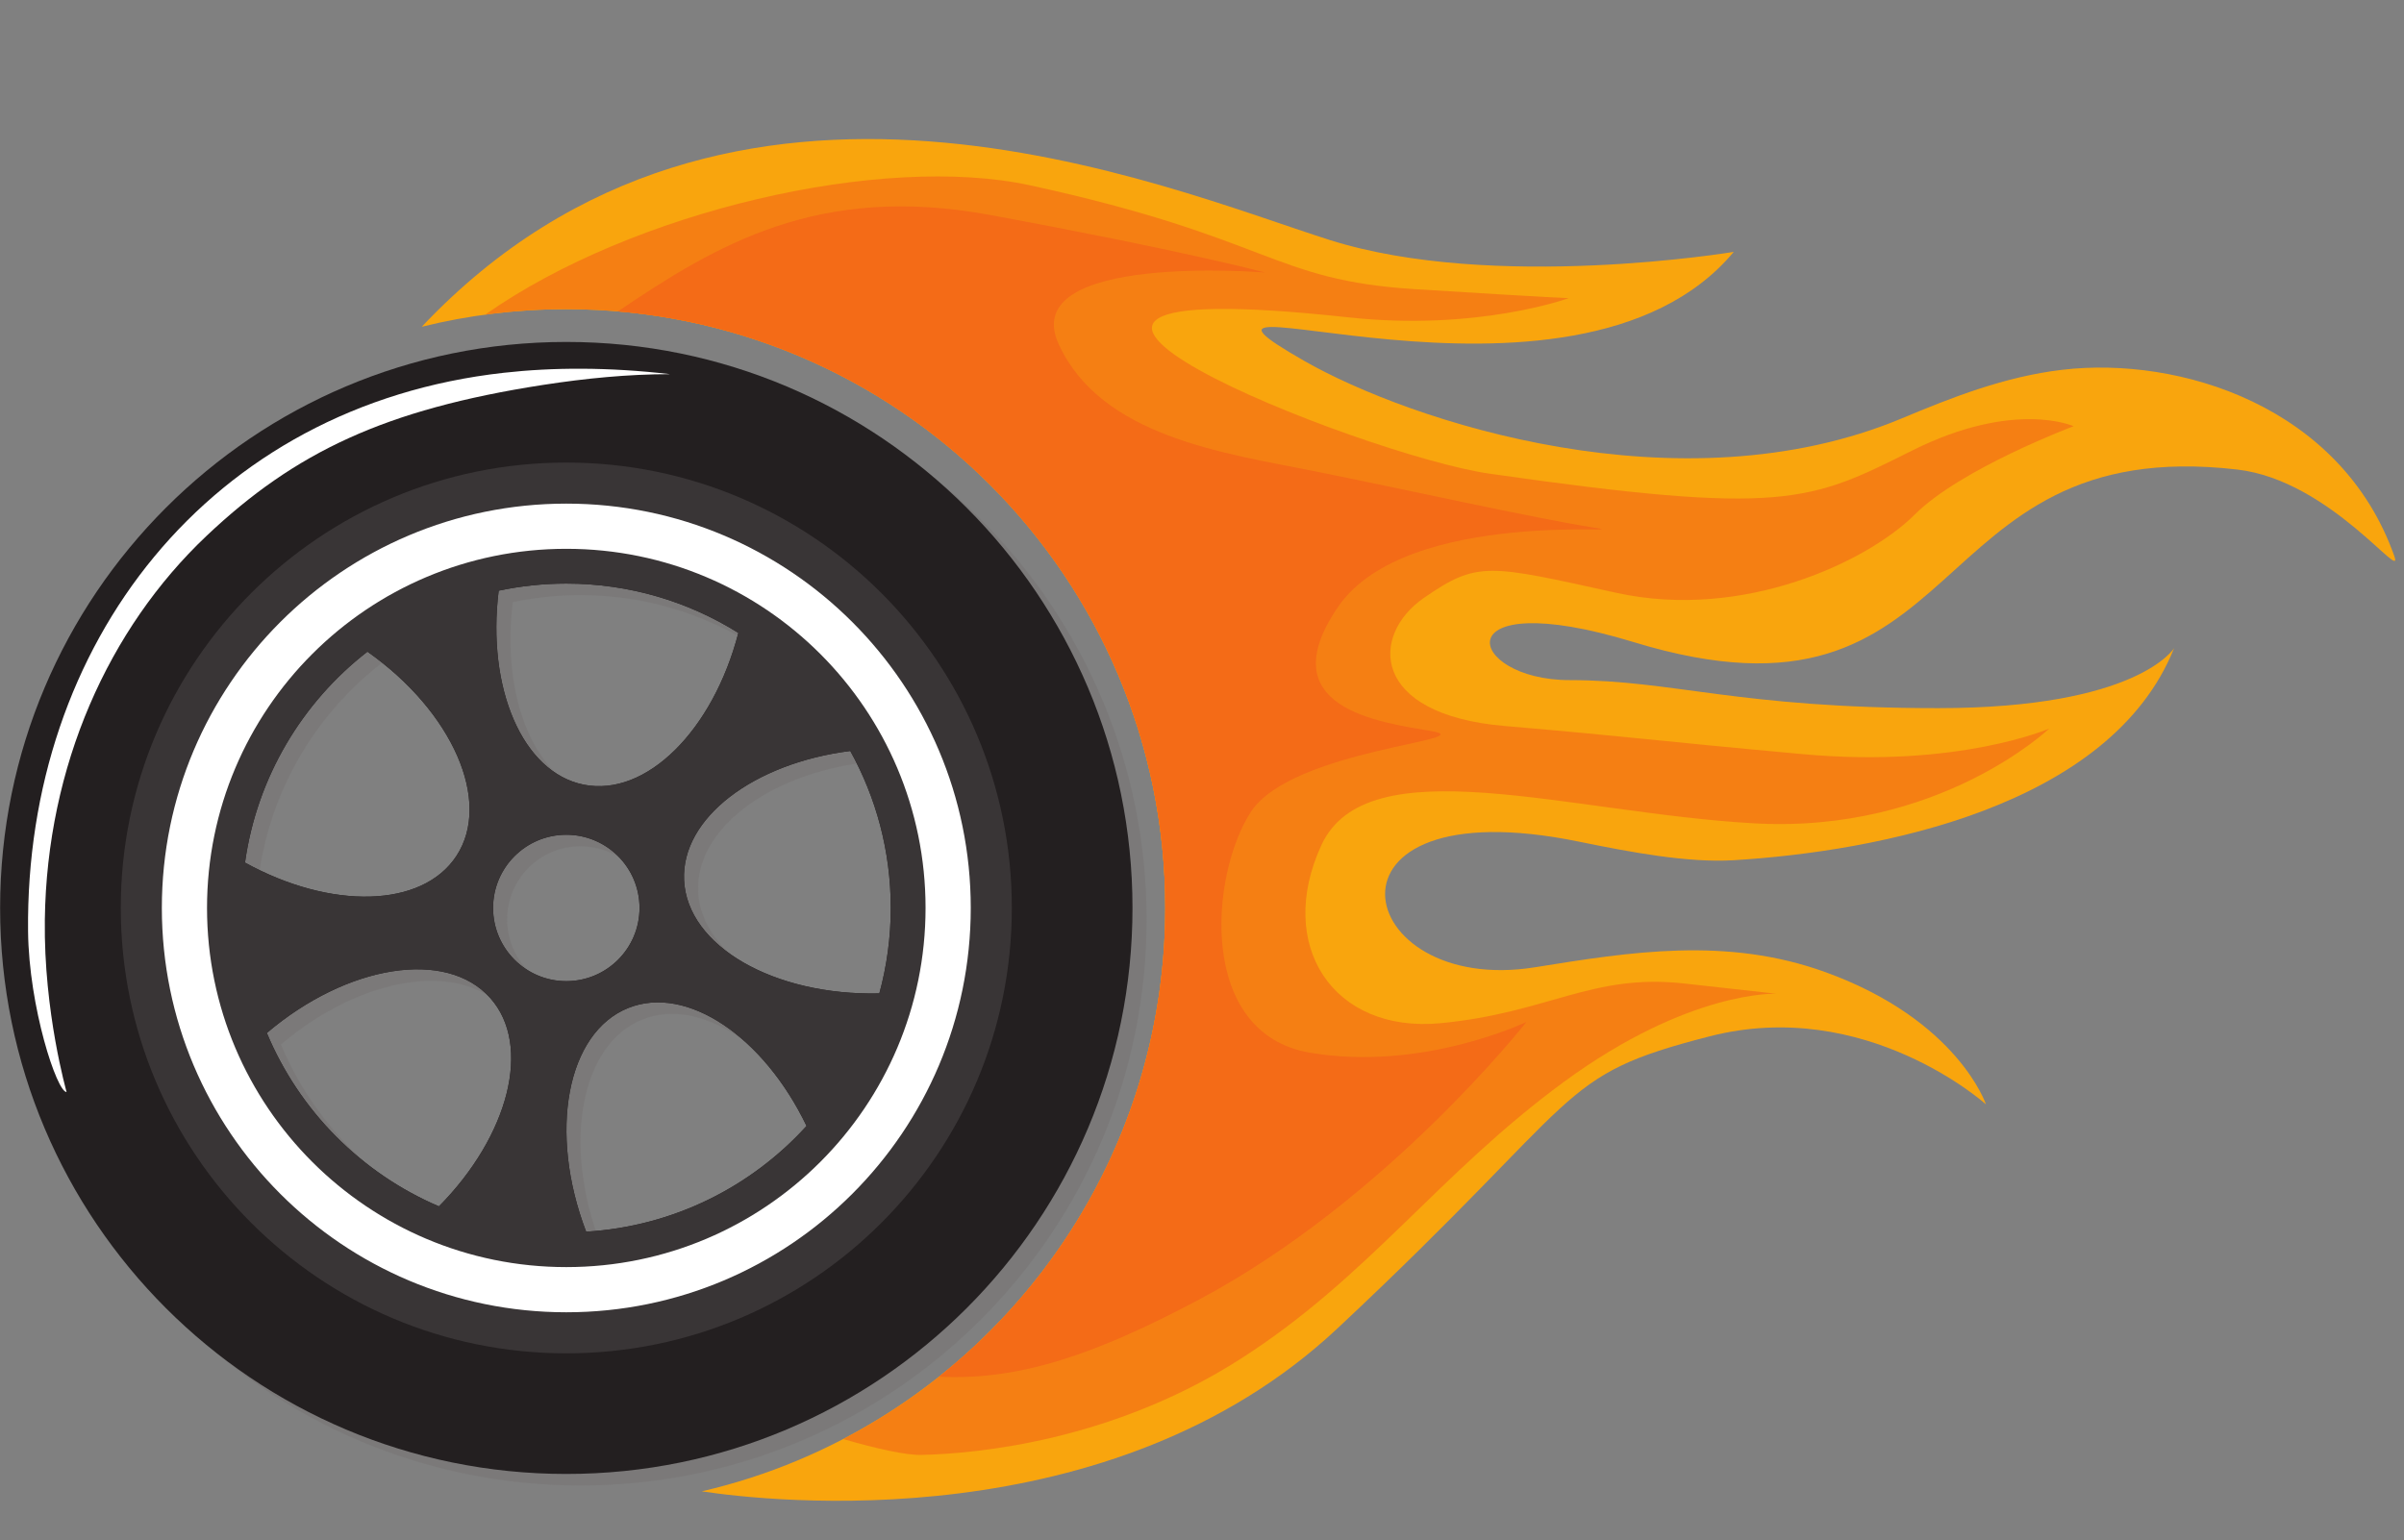
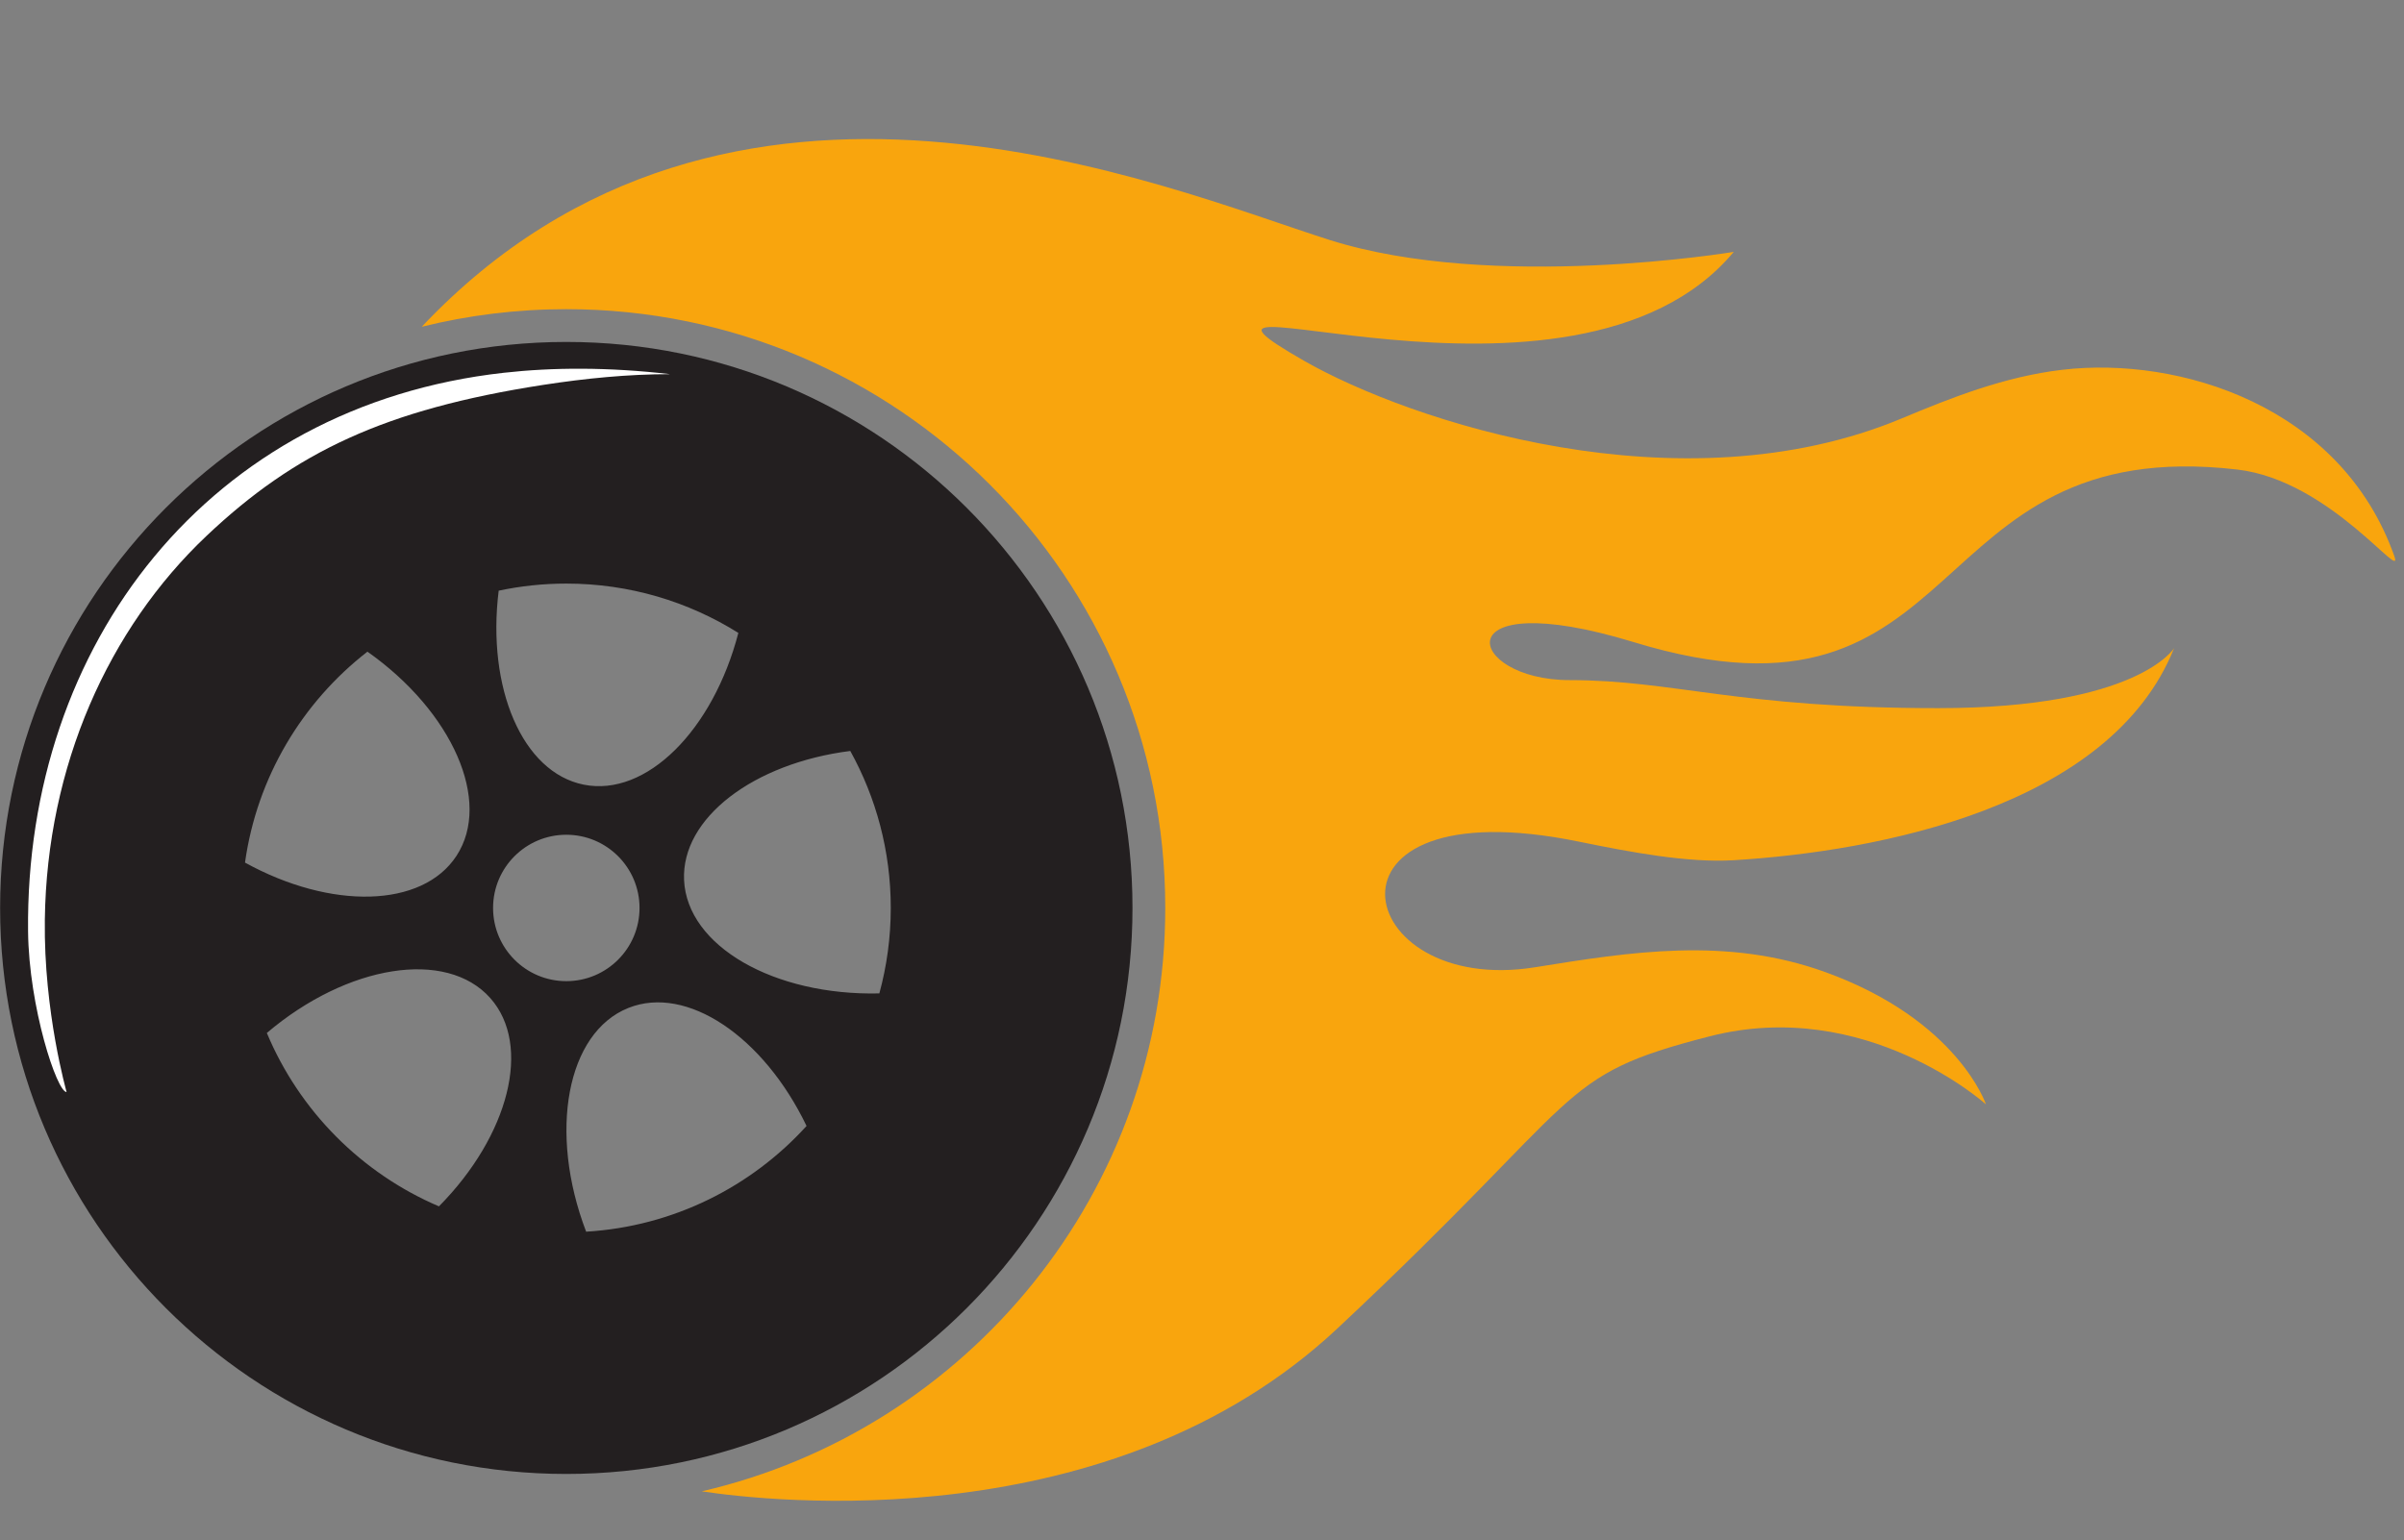
<svg xmlns="http://www.w3.org/2000/svg" height="305.7" preserveAspectRatio="xMidYMid meet" version="1.0" viewBox="60.0 134.9 477.0 305.7" width="477.0" zoomAndPan="magnify">
  <rect x="60.0" y="134.9" width="477.0" height="305.7" fill="#808080" stroke="none" />
  <g fill-rule="evenodd">
    <g id="change1_1">
-       <path d="M 237.277 334.363 C 216.344 334.844 199.137 324.961 198.531 311.879 C 197.957 299.543 212.348 288.668 231.508 286.242 C 236.625 295.473 239.543 306.098 239.543 317.398 C 239.543 323.273 238.754 328.957 237.277 334.363 Z M 179.098 381.656 C 171.562 361.895 175.223 342.148 187.469 337.25 C 199.082 332.602 214.312 342.949 222.832 360.672 C 211.879 372.73 196.406 380.613 179.098 381.656 Z M 115.738 342.215 C 131.734 328.633 151.371 325.484 160.082 335.289 C 168.41 344.676 163.777 362.594 149.887 376.625 C 134.504 370.055 122.199 357.66 115.738 342.215 Z M 135.703 266.531 C 152.562 278.414 160.457 296.234 153.359 307.07 C 146.566 317.441 128.418 317.781 111.41 308.398 C 113.785 291.426 122.781 276.57 135.703 266.531 Z M 175.16 253.02 C 187.703 253.02 199.402 256.609 209.301 262.812 C 204.277 282.137 191.027 295.414 178.621 292.93 C 166.445 290.492 159.355 273.738 161.746 254.422 C 166.074 253.508 170.559 253.02 175.16 253.02 Z M 175.16 302.867 C 183.188 302.867 189.691 309.375 189.691 317.398 C 189.691 325.426 183.188 331.93 175.16 331.93 C 167.137 331.93 160.633 325.426 160.633 317.398 C 160.633 309.375 167.137 302.867 175.16 302.867 Z M 175.16 205.059 C 113.117 205.059 62.82 255.355 62.82 317.398 C 62.82 379.445 113.117 429.742 175.16 429.742 C 237.207 429.742 287.504 379.445 287.504 317.398 C 287.504 255.355 237.207 205.059 175.16 205.059" fill="#7b7979" />
-     </g>
+       </g>
    <g id="change2_1">
      <path d="M 234.48 332.074 C 213.547 332.555 196.34 322.672 195.734 309.59 C 195.16 297.254 209.551 286.379 228.711 283.953 C 233.828 293.188 236.746 303.809 236.746 315.109 C 236.746 320.984 235.953 326.672 234.48 332.074 Z M 176.301 379.367 C 168.766 359.605 172.426 339.859 184.672 334.961 C 196.285 330.312 211.52 340.66 220.035 358.383 C 209.082 370.445 193.613 378.324 176.301 379.367 Z M 112.945 339.922 C 128.938 326.344 148.578 323.195 157.281 333 C 165.613 342.387 160.98 360.305 147.094 374.34 C 131.703 367.766 119.402 355.371 112.945 339.922 Z M 132.906 264.242 C 149.766 276.129 157.66 293.945 150.566 304.785 C 143.77 315.156 125.621 315.492 108.613 306.109 C 110.988 289.137 119.984 274.281 132.906 264.242 Z M 172.363 250.73 C 184.906 250.73 196.609 254.32 206.504 260.523 C 201.48 279.852 188.23 293.125 175.824 290.641 C 163.648 288.207 156.559 271.449 158.949 252.137 C 163.277 251.219 167.766 250.73 172.363 250.73 Z M 172.363 300.582 C 180.391 300.582 186.895 307.086 186.895 315.109 C 186.895 323.137 180.391 329.641 172.363 329.641 C 164.34 329.641 157.836 323.137 157.836 315.109 C 157.836 307.086 164.34 300.582 172.363 300.582 Z M 172.363 202.77 C 110.32 202.77 60.023 253.066 60.023 315.109 C 60.023 377.156 110.32 427.453 172.363 427.453 C 234.41 427.453 284.707 377.156 284.707 315.109 C 284.707 253.066 234.41 202.77 172.363 202.77" fill="#231f20" />
    </g>
    <g id="change3_1">
-       <path d="M 234.48 332.074 C 213.547 332.555 196.34 322.672 195.734 309.59 C 195.16 297.254 209.551 286.379 228.711 283.953 C 233.828 293.188 236.746 303.809 236.746 315.109 C 236.746 320.984 235.953 326.672 234.48 332.074 Z M 176.301 379.367 C 168.766 359.605 172.426 339.859 184.672 334.961 C 196.285 330.312 211.52 340.66 220.035 358.383 C 209.082 370.445 193.613 378.324 176.301 379.367 Z M 112.945 339.922 C 128.938 326.344 148.578 323.195 157.281 333 C 165.613 342.387 160.98 360.305 147.094 374.34 C 131.703 367.766 119.402 355.371 112.945 339.922 Z M 132.906 264.242 C 149.766 276.129 157.66 293.945 150.566 304.785 C 143.77 315.156 125.621 315.492 108.613 306.109 C 110.988 289.137 119.984 274.281 132.906 264.242 Z M 172.363 250.73 C 184.906 250.73 196.609 254.32 206.504 260.523 C 201.48 279.852 188.23 293.125 175.824 290.641 C 163.648 288.207 156.559 271.449 158.949 252.137 C 163.277 251.219 167.766 250.73 172.363 250.73 Z M 172.363 300.582 C 180.391 300.582 186.895 307.086 186.895 315.109 C 186.895 323.137 180.391 329.641 172.363 329.641 C 164.34 329.641 157.836 323.137 157.836 315.109 C 157.836 307.086 164.34 300.582 172.363 300.582 Z M 172.367 226.711 C 123.543 226.711 83.965 266.289 83.965 315.109 C 83.965 363.934 123.543 403.512 172.367 403.512 C 221.188 403.512 260.766 363.934 260.766 315.109 C 260.766 266.289 221.188 226.711 172.367 226.711" fill="#393536" />
-     </g>
+       </g>
    <g id="change4_1">
-       <path d="M 172.363 243.828 C 211.734 243.828 243.648 275.742 243.648 315.109 C 243.648 354.48 211.734 386.395 172.363 386.395 C 132.996 386.395 101.078 354.48 101.078 315.109 C 101.078 275.742 132.996 243.828 172.363 243.828 Z M 172.363 234.859 C 128.043 234.859 92.113 270.789 92.113 315.109 C 92.113 359.434 128.043 395.363 172.363 395.363 C 216.688 395.363 252.617 359.434 252.617 315.109 C 252.617 270.789 216.688 234.859 172.363 234.859" fill="#fff" />
-     </g>
+       </g>
    <g id="change5_1">
      <path d="M 199.246 430.902 C 212.535 432.914 280.391 440.695 325.363 398.578 C 375.406 351.711 368.262 348.531 399.238 340.59 C 430.219 332.645 454.051 354.094 454.051 354.094 C 454.051 354.094 448.492 337.41 422.277 327.879 C 402.598 320.723 383.367 323.863 364.582 326.883 C 328.098 332.746 318.848 290.793 373.223 301.938 C 383.594 304.062 394.91 306.188 404.008 305.637 C 432.352 303.922 478.734 295.164 491.387 263.535 C 491.387 263.535 484.234 275.453 444.52 275.453 C 404.801 275.453 392.09 269.891 371.438 269.891 C 350.785 269.891 345.953 250.688 384.148 262.348 C 451.867 283.02 440 220.637 503.961 228.102 C 522.426 230.258 537.062 250.883 535.074 245.266 C 524.512 215.457 492.426 205.559 469.188 208.297 C 457.734 209.645 447.203 213.82 437.402 217.922 C 393.363 236.363 339.703 218.5 318.754 206.512 C 282.691 185.871 372.145 223.133 404.008 184.895 C 404.008 184.895 356.348 192.84 323.777 182.516 C 291.25 172.199 204.836 134.949 143.684 199.758 C 152.867 197.48 162.473 196.266 172.363 196.266 C 238.004 196.266 291.211 249.473 291.211 315.109 C 291.211 371.504 251.938 418.719 199.246 430.902" fill="#f9a50d" />
    </g>
    <g id="change6_1">
-       <path d="M 156.27 197.352 C 161.531 196.637 166.906 196.266 172.363 196.266 C 238.004 196.266 291.211 249.473 291.211 315.109 C 291.211 360.926 265.285 400.688 227.301 420.523 C 233.914 422.434 239.676 423.742 242.859 423.672 C 254.051 423.414 280.746 420.871 306.172 404.602 C 331.598 388.328 345.328 367.988 370.246 349.68 C 395.16 331.375 412.453 332.137 412.453 332.137 C 412.453 332.137 412.453 332.137 394.145 330.102 C 375.84 328.066 367.191 335.949 345.836 337.984 C 324.48 340.02 313.039 322.473 322.191 302.641 C 331.344 282.809 371.516 296.285 408.129 298.32 C 444.742 300.355 466.609 279.504 466.609 279.504 C 466.609 279.504 448.559 287.387 417.793 284.59 C 387.027 281.793 385.246 281.285 358.551 278.996 C 331.852 276.707 331.852 260.945 342.531 253.57 C 353.211 246.195 355.242 246.961 380.668 252.555 C 406.094 258.145 430.758 246.195 439.91 237.043 C 449.066 227.891 471.441 219.496 471.441 219.496 C 471.441 219.496 459.742 214.16 439.402 224.328 C 419.062 234.5 413.977 237.297 355.496 228.906 C 330.27 225.285 236.438 187.965 327.527 197.887 C 353.207 200.684 371.262 194.074 371.262 194.074 C 371.262 194.074 369.227 194.074 340.75 192.293 C 312.273 190.512 312.273 182.125 264.473 171.699 C 235.078 165.285 185.574 176.754 156.27 197.352" fill="#f57f13" />
-     </g>
+       </g>
    <g id="change7_1">
-       <path d="M 182.598 196.707 C 243.441 201.898 291.211 252.922 291.211 315.109 C 291.211 352.797 273.672 386.379 246.309 408.152 C 262.324 408.938 277.414 403.719 297.785 392.906 C 335.164 373.074 362.879 337.73 362.879 337.73 C 362.879 337.73 342.281 347.648 319.906 343.836 C 297.531 340.02 300.074 308.492 308.211 296.031 C 316.348 283.574 354.488 281.797 344.059 280.016 C 333.637 278.234 311.77 275.438 325.5 255.352 C 339.23 235.266 387.539 241.367 376.098 239.59 C 364.656 237.809 338.465 231.961 320.668 228.398 C 302.871 224.84 278.461 221.535 270.07 203.227 C 261.68 184.922 311.008 188.988 311.008 188.988 C 311.008 188.988 294.988 184.668 256.34 177.551 C 222.391 171.293 202.176 183.484 182.598 196.707" fill="#f46b17" />
-     </g>
+       </g>
    <g id="change4_2">
      <path d="M 192.969 209.164 C 184.68 209.164 176.203 209.988 167.73 211.301 C 136.316 216.172 118.531 224.66 100.996 241.246 C 81.547 259.645 69.293 286.914 68.895 317.465 C 68.652 335.828 73.234 351.648 73.211 351.648 C 71.305 351.688 65.73 334.816 65.57 319.766 C 64.969 262.68 101.527 215.418 159.941 208.891 C 169.715 207.797 180.676 207.746 192.969 209.164" fill="#fff" />
    </g>
  </g>
</svg>